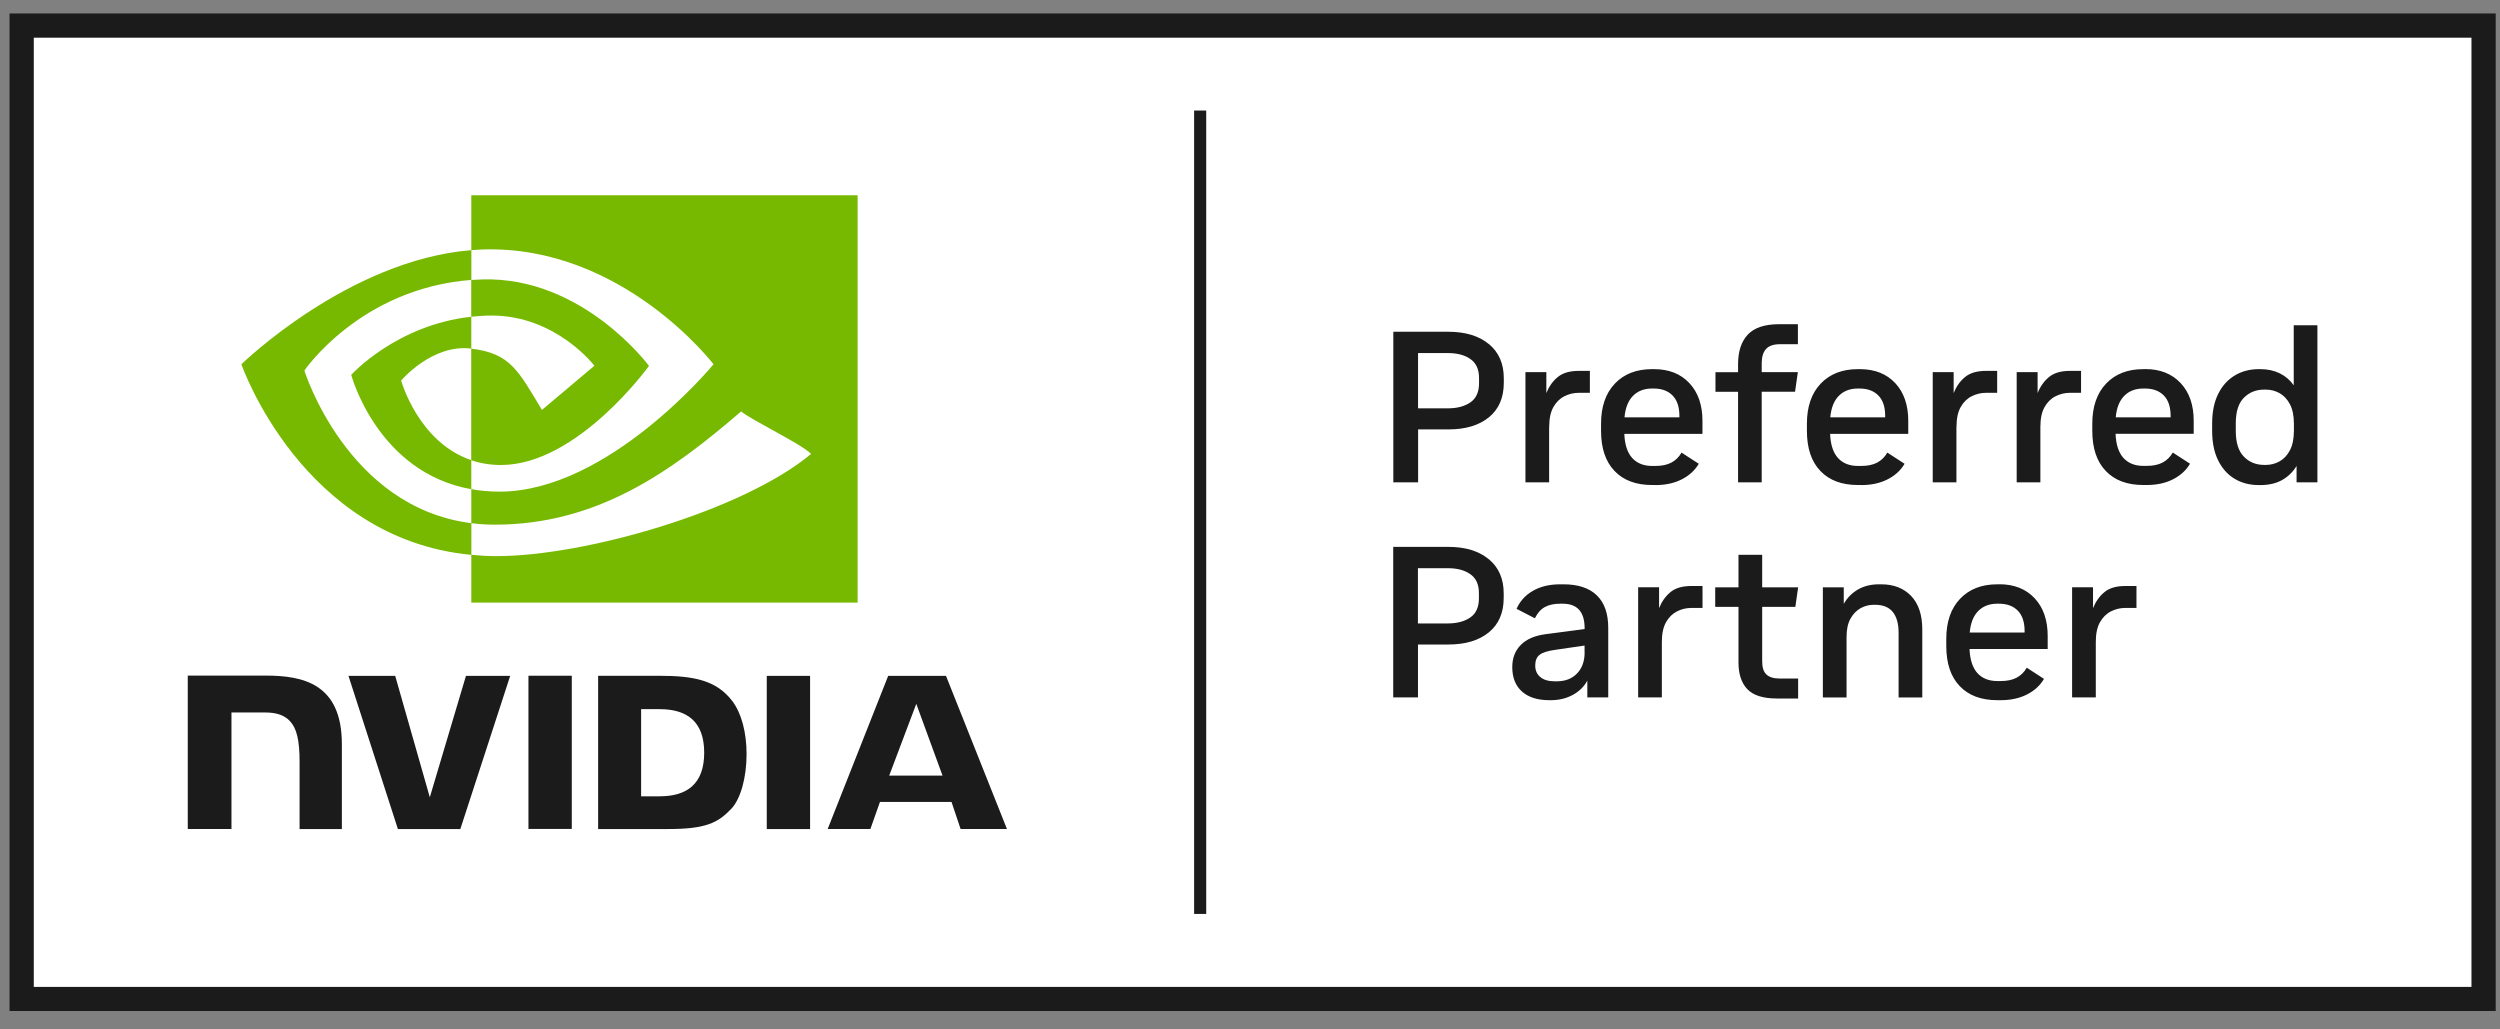
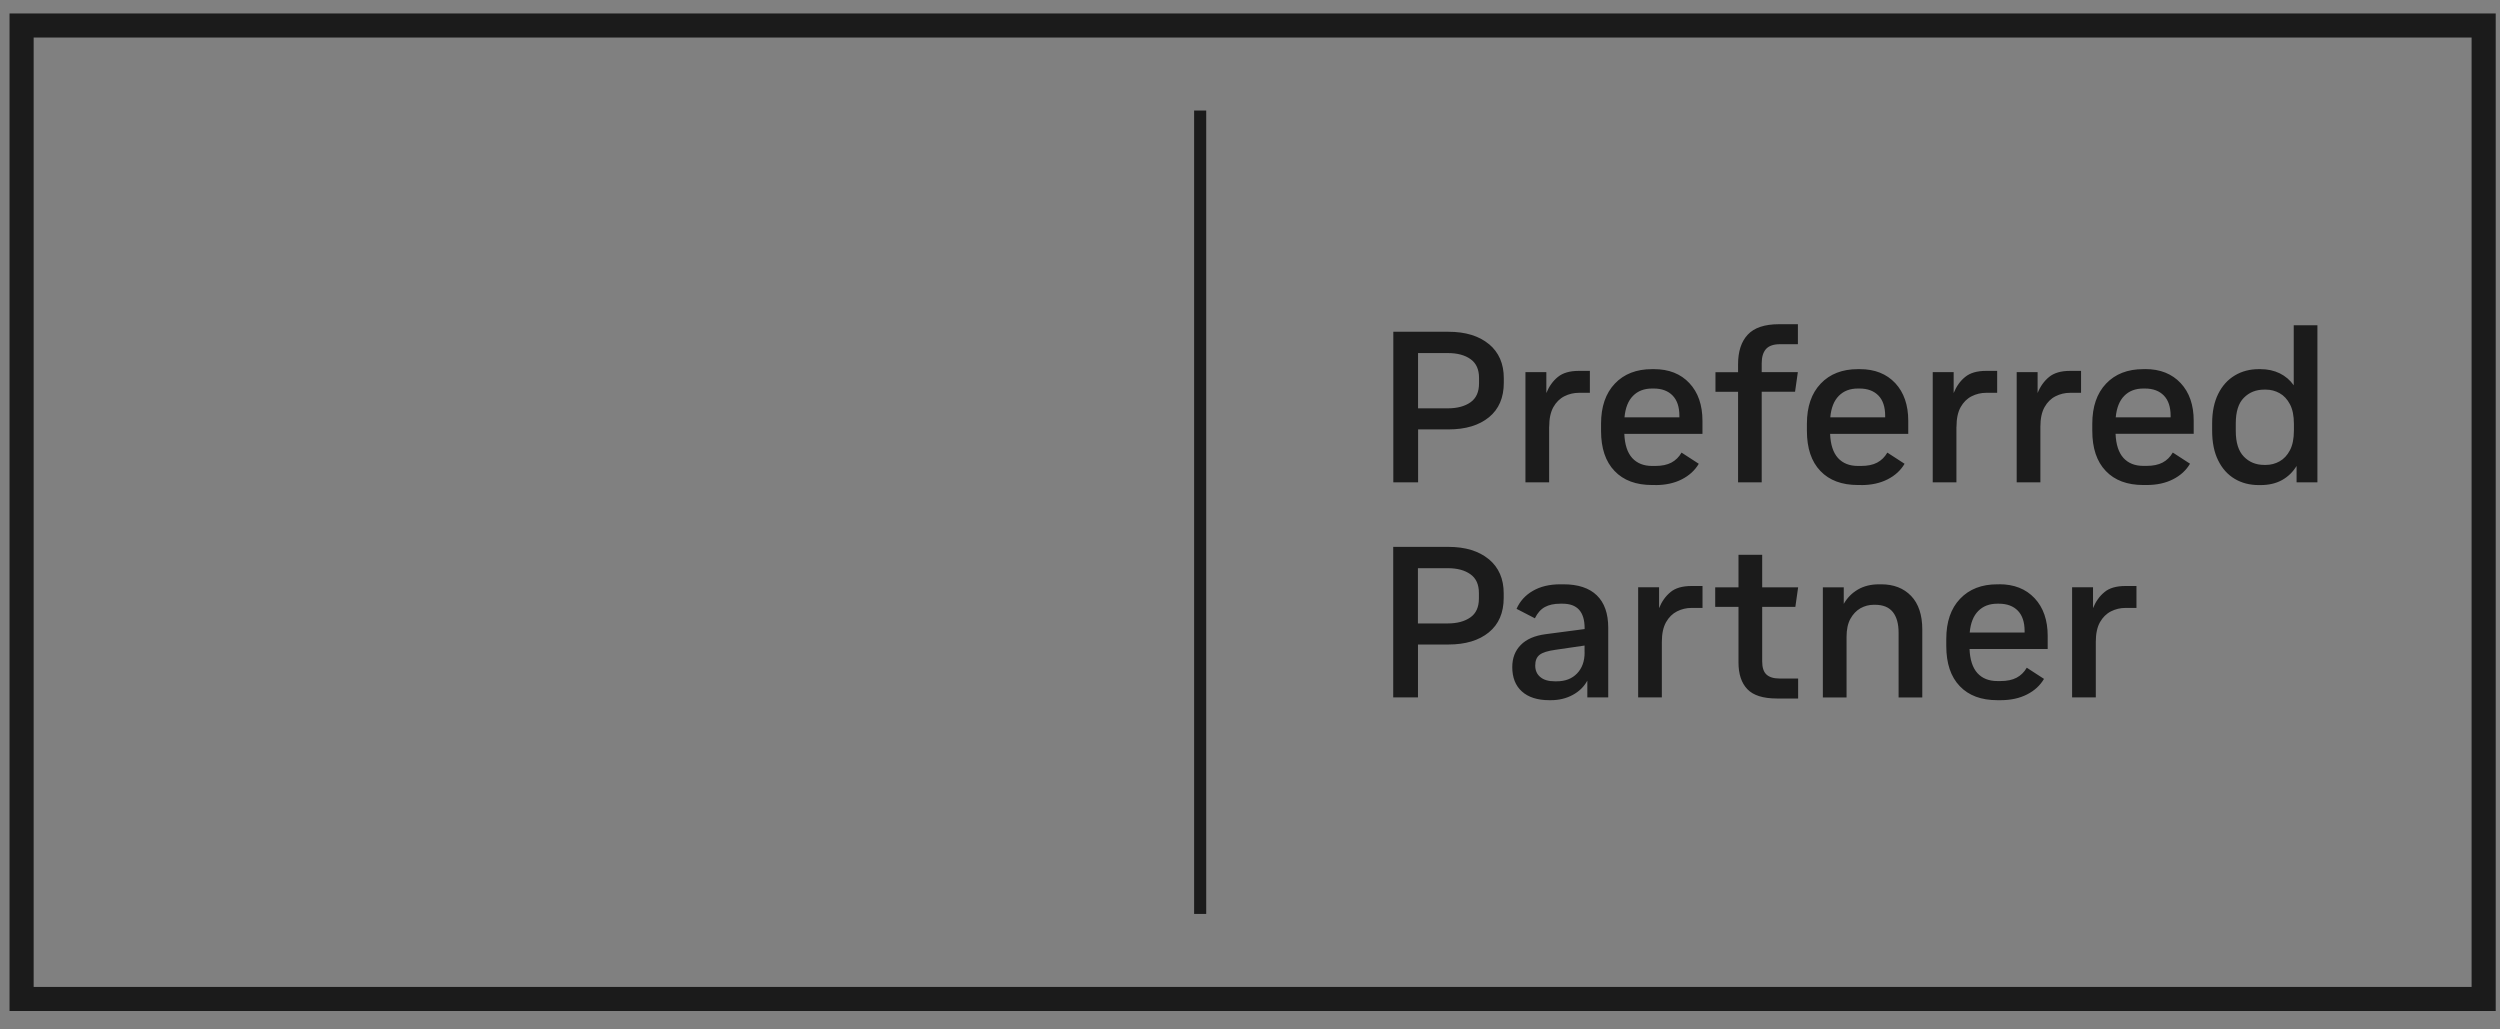
<svg xmlns="http://www.w3.org/2000/svg" width="119" height="49" viewBox="0 0 119 49" fill="none">
  <rect x="0" y="0" width="119" height="49" fill="#808080" stroke="none" />
-   <path d="M117.649 1.791H1.603V46.978H117.649V1.791Z" fill="white" />
  <path d="M0.454 0.64V48.124H118.796V0.64H0.454ZM117.648 46.978H1.602V1.787H117.648V46.975V46.978ZM57.416 43.502H56.84V5.262H57.416V43.502ZM70.874 16.381C70.402 15.99 69.76 15.792 68.946 15.792H66.322V22.958H67.502V20.44H68.946C69.76 20.44 70.402 20.247 70.874 19.862C71.345 19.477 71.581 18.928 71.581 18.218V18.002C71.581 17.312 71.345 16.772 70.874 16.378V16.381ZM70.402 18.25C70.402 18.658 70.266 18.959 69.996 19.149C69.726 19.339 69.366 19.437 68.914 19.437H67.499V16.806H68.914C69.366 16.806 69.726 16.901 69.996 17.094C70.266 17.284 70.402 17.583 70.402 17.985V18.252V18.25ZM73.742 20.316C73.742 19.928 73.808 19.615 73.94 19.379C74.073 19.143 74.248 18.971 74.464 18.862C74.68 18.753 74.91 18.698 75.154 18.698H75.678V17.654H75.146C74.723 17.654 74.392 17.749 74.156 17.942C73.92 18.132 73.736 18.39 73.606 18.709V17.715H72.611V22.958H73.739V20.316H73.742ZM78.793 23.09C79.28 23.09 79.7 22.998 80.053 22.817C80.407 22.636 80.678 22.389 80.862 22.076L80.042 21.544C79.918 21.756 79.757 21.915 79.556 22.021C79.355 22.127 79.101 22.179 78.793 22.179H78.641C78.238 22.179 77.922 22.052 77.692 21.8C77.464 21.547 77.338 21.164 77.318 20.653H81.037V20.029C81.037 19.279 80.83 18.681 80.416 18.238C80.002 17.795 79.441 17.571 78.73 17.571H78.638C77.893 17.571 77.303 17.801 76.866 18.261C76.429 18.721 76.21 19.359 76.21 20.17V20.509C76.21 21.334 76.423 21.972 76.852 22.418C77.277 22.866 77.876 23.087 78.641 23.087H78.793V23.09ZM77.732 18.842C77.962 18.609 78.264 18.494 78.638 18.494H78.719C79.101 18.494 79.4 18.606 79.616 18.827C79.832 19.049 79.939 19.371 79.939 19.793V19.865H77.326C77.367 19.414 77.502 19.075 77.732 18.842ZM82.729 22.958H83.857V18.646H85.445L85.577 17.715H83.857V17.295C83.857 16.993 83.926 16.769 84.061 16.614C84.199 16.462 84.421 16.384 84.728 16.384H85.58V15.432H84.688C83.998 15.432 83.5 15.599 83.192 15.93C82.884 16.26 82.732 16.732 82.732 17.338V17.718H81.656V18.649H82.732V22.961L82.729 22.958ZM88.589 23.09C89.075 23.09 89.495 22.998 89.849 22.817C90.206 22.636 90.474 22.389 90.658 22.076L89.838 21.544C89.714 21.756 89.553 21.915 89.352 22.021C89.15 22.127 88.897 22.179 88.589 22.179H88.437C88.034 22.179 87.717 22.052 87.487 21.8C87.26 21.547 87.133 21.164 87.113 20.653H90.833V20.029C90.833 19.279 90.626 18.681 90.215 18.238C89.8 17.795 89.239 17.571 88.529 17.571H88.437C87.692 17.571 87.102 17.801 86.665 18.261C86.227 18.721 86.009 19.359 86.009 20.17V20.509C86.009 21.334 86.222 21.972 86.65 22.418C87.076 22.866 87.674 23.087 88.439 23.087H88.592L88.589 23.09ZM87.528 18.842C87.758 18.609 88.06 18.494 88.434 18.494H88.514C88.897 18.494 89.196 18.606 89.412 18.827C89.628 19.049 89.734 19.371 89.734 19.793V19.865H87.122C87.162 19.414 87.297 19.075 87.528 18.842ZM93.129 20.316C93.129 19.928 93.195 19.615 93.327 19.379C93.46 19.143 93.635 18.971 93.851 18.862C94.067 18.753 94.297 18.698 94.541 18.698H95.065V17.654H94.533C94.11 17.654 93.779 17.749 93.543 17.942C93.307 18.132 93.123 18.39 92.994 18.709V17.715H91.998V22.958H93.126V20.316H93.129ZM99.061 17.654H98.529C98.106 17.654 97.775 17.749 97.539 17.942C97.303 18.134 97.119 18.39 96.99 18.709V17.715H95.994V22.958H97.122V20.316C97.122 19.928 97.188 19.615 97.32 19.379C97.453 19.143 97.628 18.971 97.844 18.862C98.06 18.753 98.29 18.698 98.534 18.698H99.058V17.654H99.061ZM102.113 17.571H102.021C101.276 17.571 100.686 17.801 100.249 18.261C99.812 18.721 99.593 19.359 99.593 20.17V20.509C99.593 21.334 99.806 21.972 100.235 22.418C100.66 22.866 101.259 23.087 102.024 23.087H102.176C102.663 23.087 103.083 22.995 103.437 22.814C103.793 22.633 104.061 22.386 104.245 22.073L103.425 21.541C103.301 21.754 103.14 21.912 102.939 22.018C102.737 22.124 102.484 22.176 102.176 22.176H102.024C101.621 22.176 101.305 22.05 101.075 21.797C100.847 21.544 100.721 21.161 100.701 20.65H104.42V20.026C104.42 19.276 104.213 18.678 103.799 18.235C103.385 17.793 102.824 17.568 102.113 17.568V17.571ZM103.321 19.865H100.709C100.75 19.414 100.885 19.075 101.115 18.842C101.345 18.609 101.647 18.494 102.021 18.494H102.102C102.484 18.494 102.783 18.606 102.999 18.827C103.215 19.049 103.321 19.371 103.321 19.793V19.865ZM109.182 15.484V18.341C109.012 18.097 108.79 17.907 108.52 17.772C108.249 17.64 107.942 17.571 107.594 17.571H107.522C107.09 17.571 106.707 17.672 106.374 17.873C106.04 18.074 105.775 18.367 105.586 18.75C105.396 19.132 105.298 19.601 105.298 20.152V20.5C105.298 21.061 105.393 21.532 105.586 21.917C105.775 22.303 106.04 22.596 106.374 22.794C106.707 22.992 107.09 23.09 107.522 23.09H107.594C107.996 23.09 108.342 23.01 108.629 22.849C108.917 22.688 109.144 22.464 109.317 22.179V22.958H110.309V15.484H109.182ZM109.19 20.492C109.19 20.88 109.127 21.193 109 21.434C108.874 21.673 108.71 21.848 108.508 21.96C108.307 22.073 108.088 22.13 107.858 22.13H107.775C107.386 22.13 107.061 21.998 106.808 21.736C106.552 21.475 106.423 21.067 106.423 20.512V20.152C106.423 19.601 106.549 19.192 106.808 18.934C107.064 18.675 107.386 18.546 107.775 18.546H107.858C108.091 18.546 108.307 18.603 108.508 18.715C108.71 18.827 108.874 19.003 109 19.241C109.127 19.48 109.19 19.79 109.19 20.173V20.492ZM70.868 26.62C70.396 26.229 69.754 26.031 68.94 26.031H66.317V33.197H67.496V30.679H68.94C69.754 30.679 70.396 30.486 70.868 30.101C71.34 29.716 71.576 29.167 71.576 28.457V28.241C71.576 27.552 71.34 27.011 70.868 26.617V26.62ZM70.396 28.489C70.396 28.897 70.261 29.199 69.99 29.388C69.72 29.578 69.36 29.676 68.909 29.676H67.493V27.046H68.909C69.36 27.046 69.72 27.14 69.99 27.333C70.261 27.523 70.396 27.822 70.396 28.224V28.491V28.489ZM74.424 27.813H74.268C73.756 27.813 73.322 27.917 72.962 28.126C72.603 28.333 72.347 28.621 72.188 28.98L73.06 29.431C73.184 29.178 73.342 29 73.537 28.894C73.733 28.788 73.975 28.736 74.271 28.736H74.383C75.079 28.736 75.428 29.124 75.428 29.903V29.943L73.572 30.187C73.051 30.256 72.657 30.426 72.39 30.699C72.119 30.972 71.984 31.323 71.984 31.754C71.984 32.251 72.136 32.639 72.444 32.915C72.752 33.191 73.186 33.329 73.745 33.329H73.817C74.205 33.329 74.553 33.246 74.861 33.079C75.169 32.913 75.402 32.685 75.557 32.398V33.197H76.552V29.88C76.552 29.204 76.371 28.69 76.009 28.339C75.646 27.988 75.117 27.813 74.421 27.813H74.424ZM75.428 31.058C75.428 31.475 75.307 31.809 75.068 32.056C74.829 32.306 74.507 32.43 74.104 32.43H74.001C73.707 32.43 73.48 32.364 73.319 32.228C73.158 32.096 73.077 31.912 73.077 31.679C73.077 31.447 73.146 31.277 73.287 31.168C73.428 31.058 73.676 30.981 74.029 30.932L75.425 30.728V31.055L75.428 31.058ZM79.521 28.181C79.285 28.371 79.101 28.629 78.972 28.948V27.954H77.976V33.197H79.104V30.555C79.104 30.167 79.17 29.854 79.303 29.618C79.435 29.383 79.611 29.21 79.826 29.101C80.042 28.992 80.272 28.937 80.517 28.937H81.04V27.894H80.508C80.085 27.894 79.754 27.988 79.518 28.181H79.521ZM85.459 28.888L85.591 27.957H83.88V26.41H82.752V27.957H81.644V28.888H82.752V31.53C82.752 32.082 82.89 32.507 83.172 32.803C83.451 33.099 83.923 33.249 84.587 33.249H85.591V32.297H84.7C84.426 32.297 84.222 32.234 84.084 32.108C83.946 31.981 83.88 31.771 83.88 31.478V28.888H85.459ZM89.547 27.813H89.444C89.055 27.813 88.719 27.896 88.434 28.063C88.149 28.23 87.927 28.457 87.763 28.744V27.957H86.768V33.2H87.896V30.314C87.896 29.966 87.956 29.679 88.08 29.454C88.204 29.23 88.365 29.064 88.56 28.951C88.759 28.842 88.966 28.788 89.185 28.788H89.257C89.63 28.788 89.912 28.902 90.097 29.13C90.281 29.36 90.373 29.687 90.373 30.119V33.2H91.501V29.963C91.501 29.268 91.322 28.736 90.968 28.365C90.612 27.997 90.14 27.813 89.544 27.813H89.547ZM95.163 27.813H95.071C94.326 27.813 93.736 28.043 93.299 28.503C92.861 28.963 92.643 29.601 92.643 30.412V30.751C92.643 31.576 92.856 32.214 93.284 32.66C93.71 33.108 94.308 33.329 95.073 33.329H95.226C95.712 33.329 96.132 33.237 96.486 33.056C96.843 32.875 97.11 32.628 97.294 32.315L96.475 31.783C96.351 31.995 96.19 32.154 95.988 32.26C95.787 32.366 95.534 32.418 95.226 32.418H95.073C94.671 32.418 94.354 32.292 94.124 32.039C93.897 31.786 93.77 31.403 93.75 30.892H97.47V30.268C97.47 29.518 97.263 28.92 96.849 28.477C96.434 28.034 95.873 27.81 95.163 27.81V27.813ZM96.371 30.107H93.759C93.799 29.656 93.934 29.317 94.164 29.084C94.395 28.851 94.697 28.736 95.071 28.736H95.151C95.534 28.736 95.833 28.848 96.049 29.069C96.264 29.291 96.371 29.613 96.371 30.035V30.107ZM100.177 28.181C99.941 28.371 99.757 28.629 99.628 28.948V27.954H98.632V33.197H99.76V30.555C99.76 30.167 99.826 29.854 99.958 29.618C100.091 29.383 100.266 29.21 100.482 29.101C100.698 28.992 100.928 28.937 101.172 28.937H101.696V27.894H101.164C100.741 27.894 100.41 27.988 100.174 28.181H100.177Z" fill="#1B1B1B" />
-   <path d="M25.154 32.164V39.457H27.217V32.164H25.154ZM8.938 32.155V39.459H11.018V33.914H12.629C13.164 33.914 13.543 34.047 13.799 34.323C14.124 34.67 14.26 35.228 14.26 36.254V39.462H16.273V35.426C16.273 32.546 14.435 32.158 12.64 32.158H8.938M28.471 32.17V39.462H31.814C33.595 39.462 34.176 39.166 34.806 38.502C35.252 38.037 35.537 37.013 35.537 35.895C35.537 34.869 35.295 33.955 34.869 33.386C34.107 32.368 33.005 32.167 31.363 32.167H28.468L28.471 32.17ZM30.517 33.756H31.403C32.689 33.756 33.52 34.334 33.52 35.829C33.52 37.324 32.689 37.904 31.403 37.904H30.517V33.756ZM22.18 32.17L20.459 37.95L18.811 32.17H16.587L18.94 39.462H21.912L24.285 32.17H22.183H22.18ZM36.498 39.462H38.56V32.17H36.498V39.462ZM42.277 32.172L39.398 39.459H41.431L41.886 38.172H45.292L45.724 39.459H47.93L45.03 32.172H42.277ZM43.615 33.503L44.864 36.918H42.326L43.615 33.503Z" fill="#1B1B1B" />
-   <path d="M22.431 15.08V13.327C22.601 13.315 22.773 13.307 22.949 13.301C27.744 13.152 30.892 17.417 30.892 17.417C30.892 17.417 27.494 22.134 23.849 22.134C23.326 22.134 22.854 22.051 22.431 21.907V16.595C24.298 16.819 24.672 17.644 25.797 19.513L28.294 17.409C28.294 17.409 26.473 15.02 23.4 15.02C23.067 15.02 22.747 15.043 22.434 15.077M22.434 9.291V11.907C22.606 11.893 22.779 11.881 22.952 11.875C29.62 11.651 33.964 17.34 33.964 17.34C33.964 17.34 28.973 23.402 23.774 23.402C23.297 23.402 22.851 23.359 22.434 23.284V24.903C22.793 24.949 23.165 24.974 23.55 24.974C28.389 24.974 31.887 22.505 35.276 19.585C35.837 20.033 38.139 21.128 38.61 21.605C35.388 24.299 27.88 26.472 23.625 26.472C23.213 26.472 22.819 26.446 22.434 26.409V28.683H40.823V9.294H22.434V9.291ZM22.434 21.907V23.287C17.957 22.491 16.718 17.843 16.718 17.843C16.718 17.843 18.866 15.466 22.434 15.077V16.592H22.428C20.555 16.368 19.094 18.116 19.094 18.116C19.094 18.116 19.914 21.059 22.437 21.904M14.488 17.639C14.488 17.639 17.14 13.729 22.437 13.324V11.907C16.571 12.378 11.49 17.34 11.49 17.34C11.49 17.34 14.367 25.65 22.437 26.412V24.903C16.516 24.158 14.488 17.639 14.488 17.639Z" fill="#76B900" />
</svg>